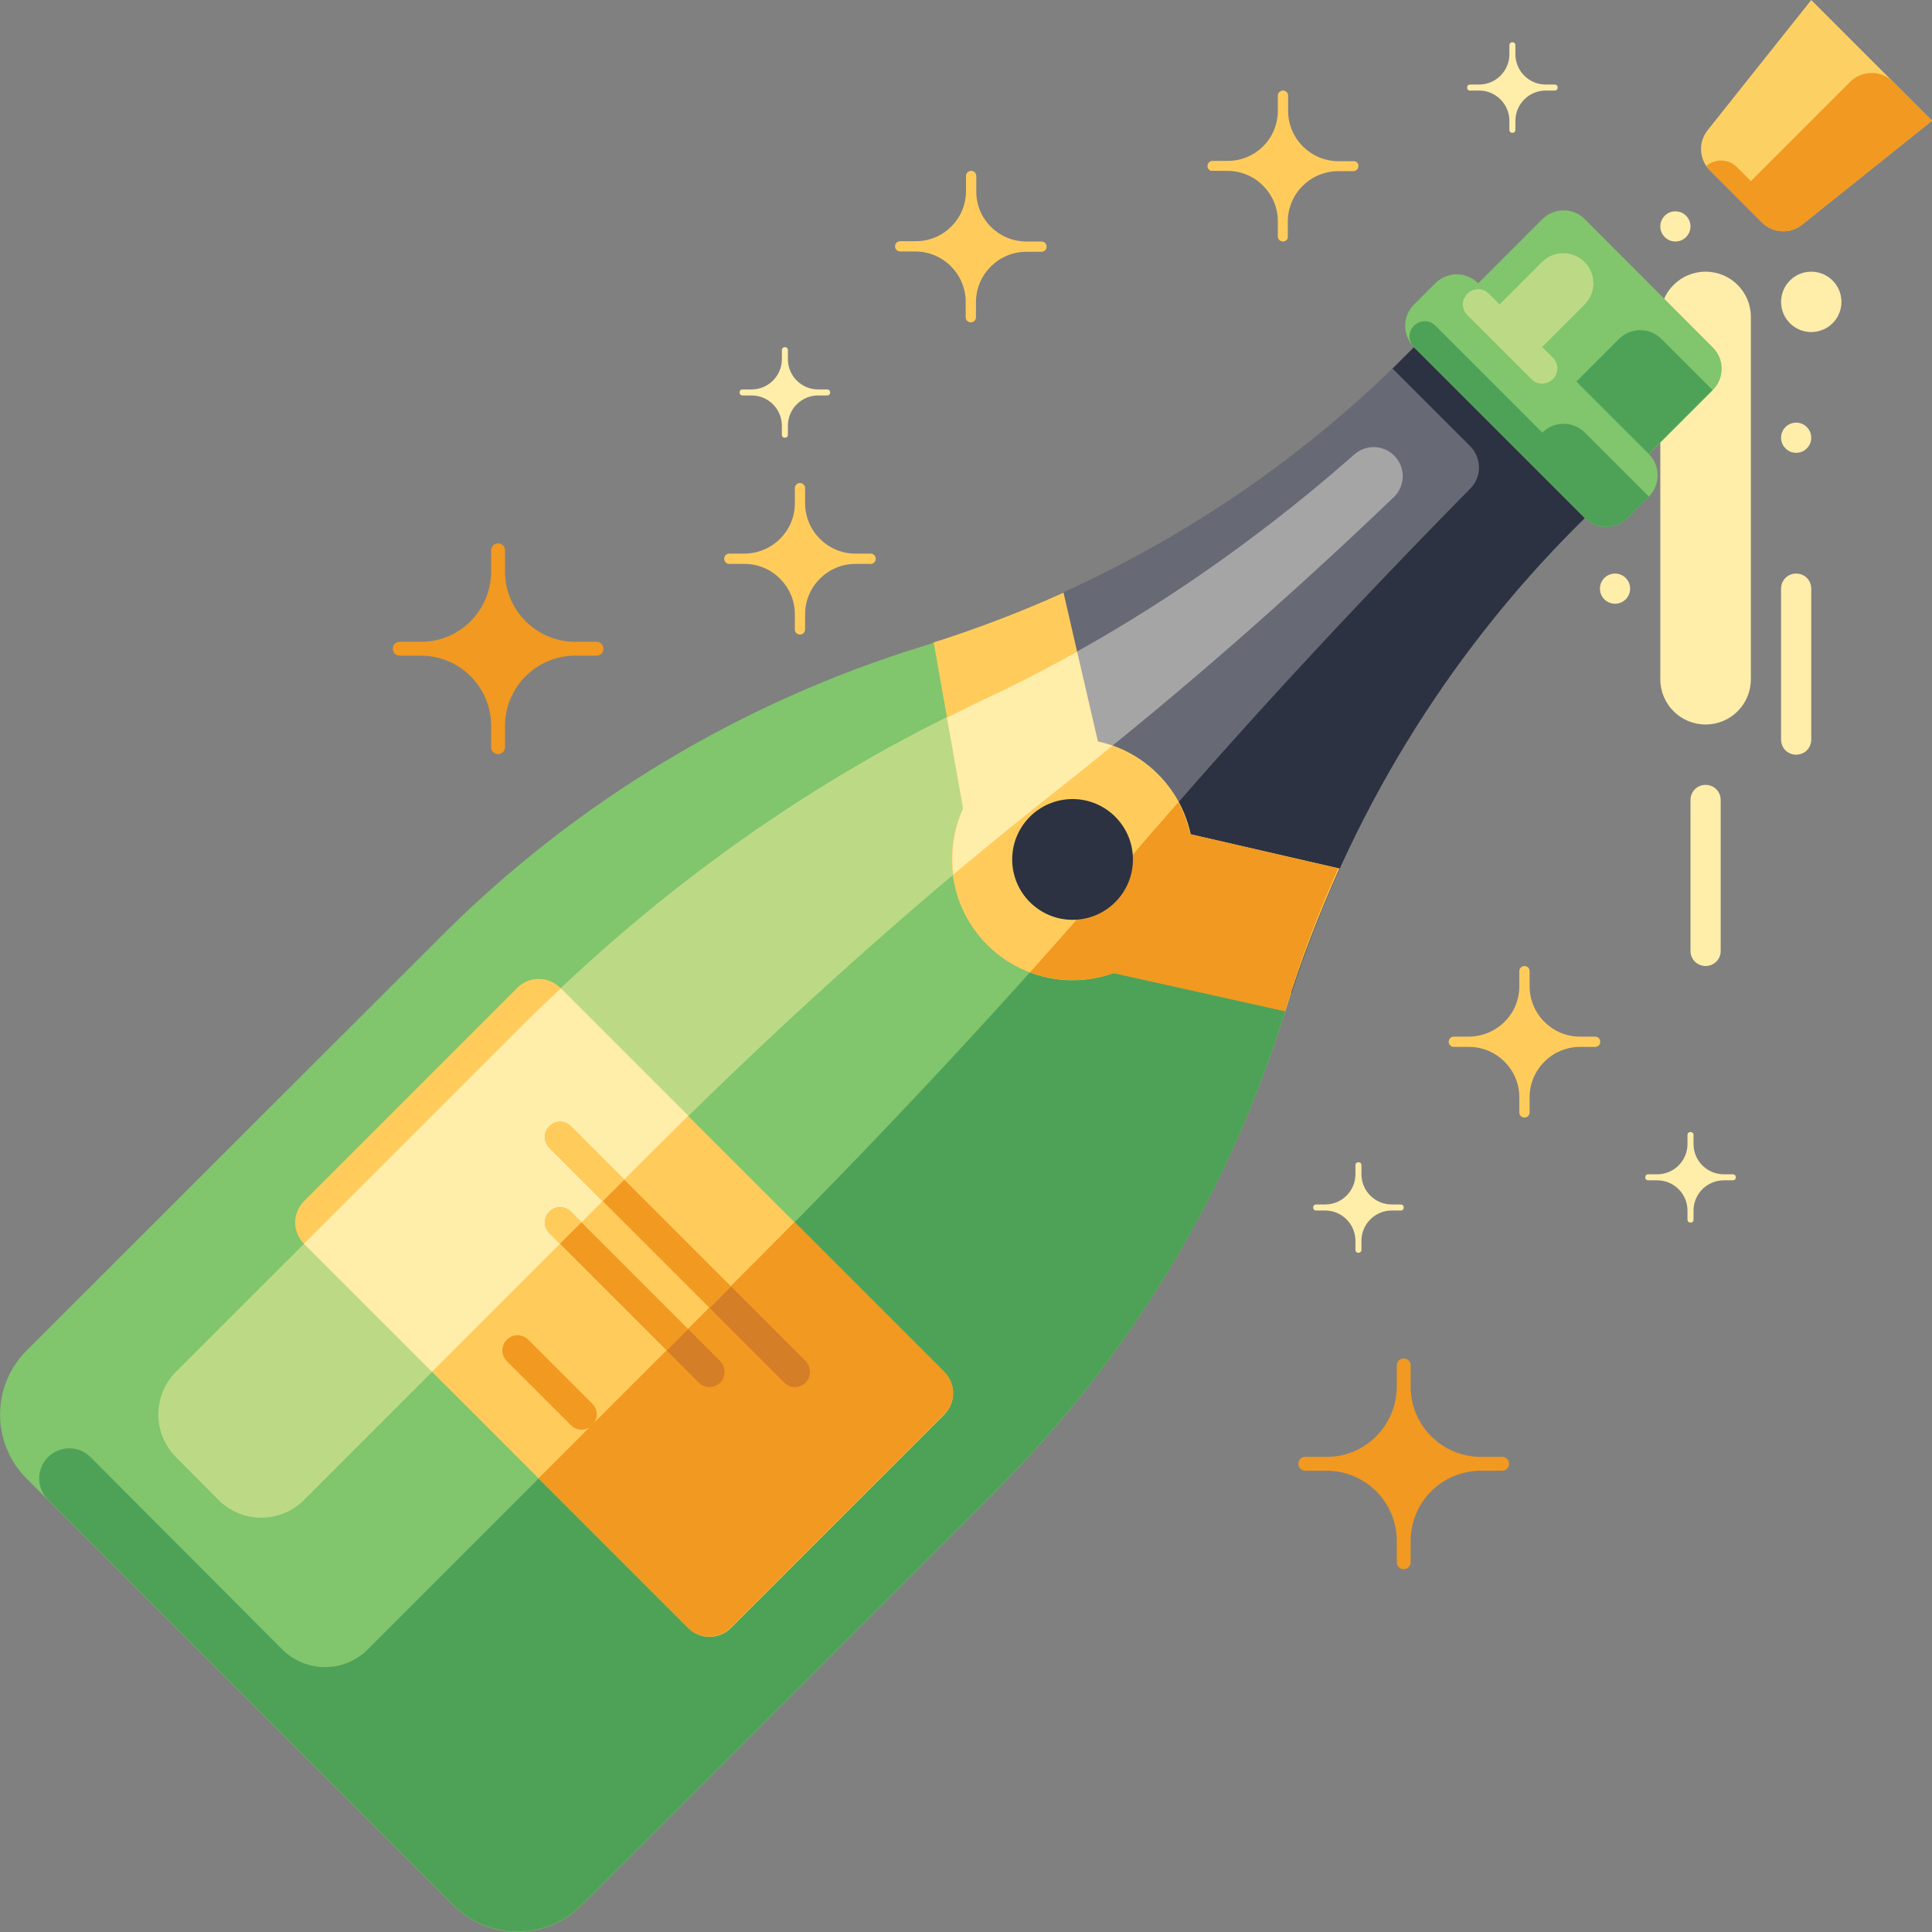
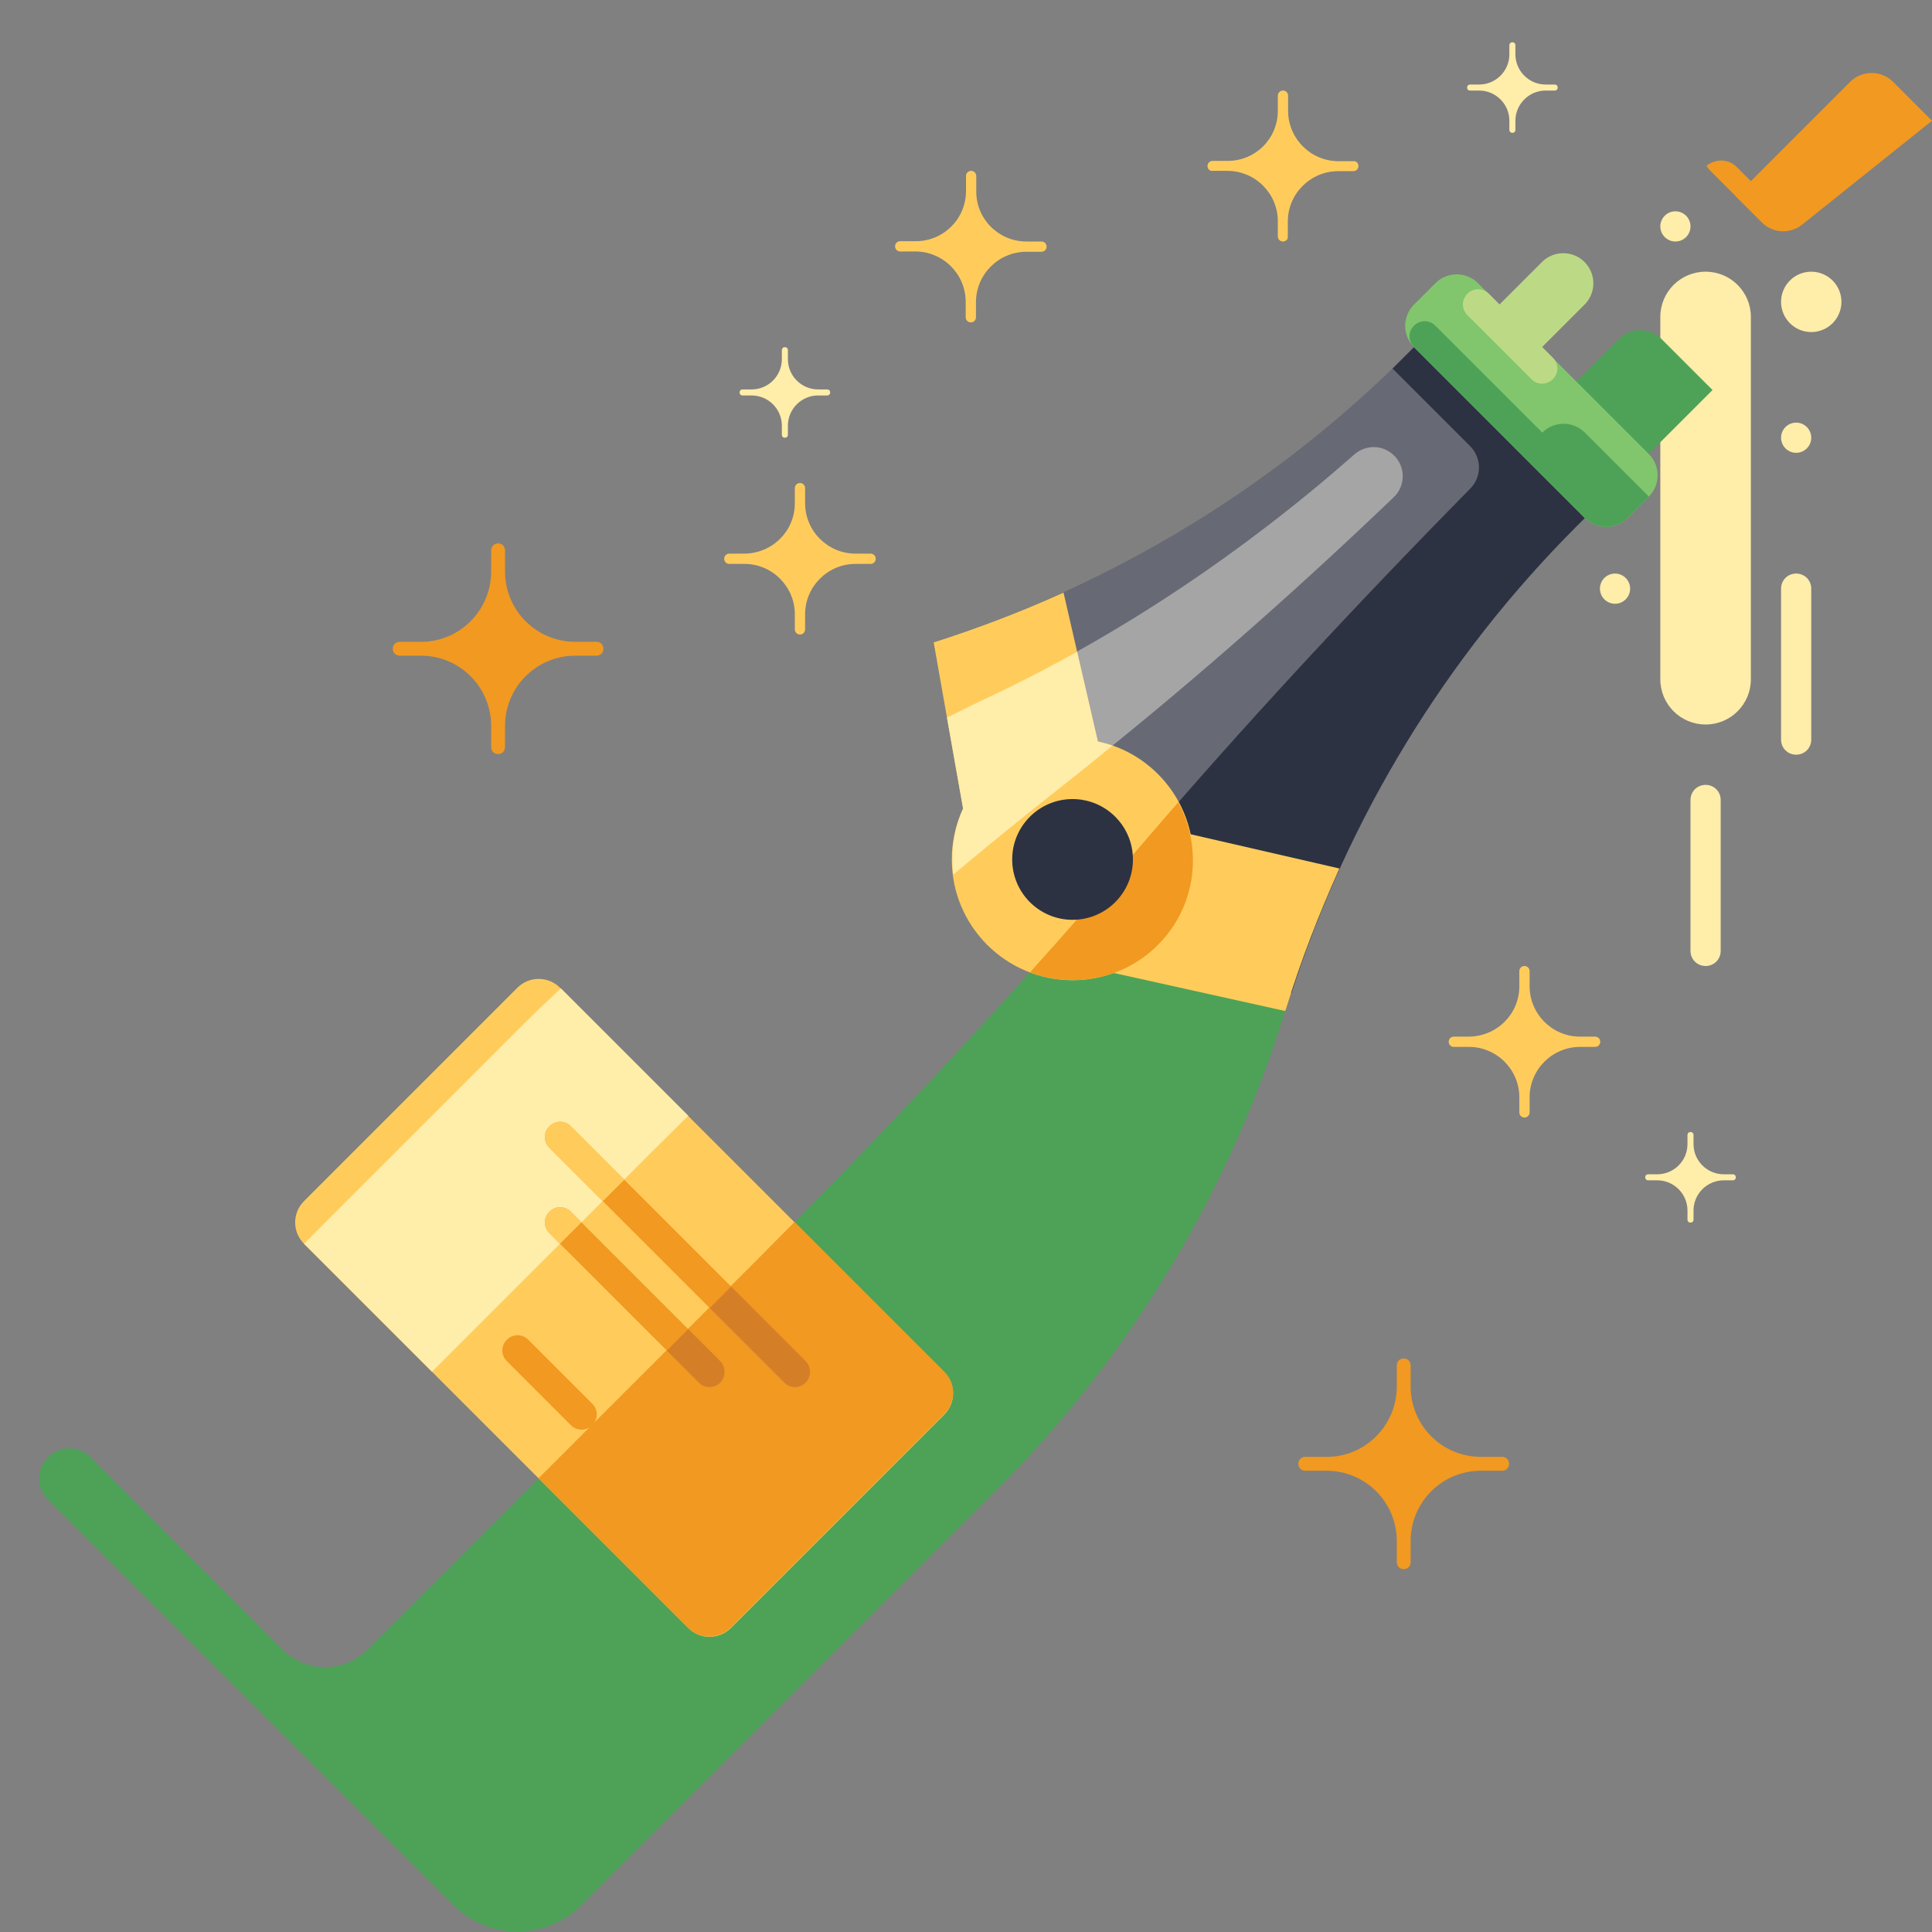
<svg xmlns="http://www.w3.org/2000/svg" style="enable-background:new 0 0 64 64;" version="1.1" viewBox="0 0 64 64" xml:space="preserve">
  <rect x="0" y="0" width="64" height="64" fill="#808080" stroke="none" />
  <style type="text/css">
	.st0{fill:#BFCBD8;}
	.st1{fill:#FFFFFF;}
	.st2{fill:#454852;}
	.st3{fill:#F15642;}
	.st4{fill:#EF403A;}
	.st5{fill:#C72932;}
	.st6{fill:#81C56D;}
	.st7{fill:#4EA258;}
	.st8{fill:#F6978F;}
	.st9{opacity:0.8;}
	.st10{fill:#982433;}
	.st11{fill:#5BAA5E;}
	.st12{fill:#E2E8F0;}
	.st13{fill:#ABBBC9;}
	.st14{fill:#CE2B34;}
	.st15{fill:#D27C2B;}
	.st16{fill:#A05223;}
	.st17{fill:#F19920;}
	.st18{fill:#BCDA86;}
	.st19{fill:#FFCC5C;}
	.st20{fill:#FBAC38;}
	.st21{fill:#E5891F;}
	.st22{fill:#F15B44;}
	.st23{fill:#FFEDAA;}
	.st24{fill:#50BEE8;}
	.st25{fill:#B9E5FB;}
	.st26{fill:#E1F4FD;}
	.st27{fill:#C7EAFB;}
	.st28{fill:#ABE1FA;}
	.st29{fill:#CAD1D8;}
	.st30{fill:#F79549;}
	.st31{fill:#F9A659;}
	.st32{fill:#FFD25D;}
	.st33{fill:#F26A5F;}
	.st34{fill:#FDDBD0;}
	.st35{fill:#F9B9AE;}
	.st36{fill:#2D3242;}
	.st37{fill:#676A75;}
	.st38{fill:#310E31;}
	.st39{fill:#6B2943;}
	.st40{opacity:0.6;}
	.st41{fill:#F04B4D;}
	.st42{fill:#4F525D;}
	.st43{fill:#EF948F;}
	.st44{fill:#A5A5A6;}
	.st45{fill:#FCD063;}
	.st46{fill:none;}
	.st47{fill:#D57E28;}
</style>
  <g id="snowman_x5F_2" />
  <g id="holly" />
  <g id="sock" />
  <g id="xmas_x5F_tree" />
  <g id="winter_x5F_tree" />
  <g id="snowman_x5F_1" />
  <g id="candy" />
  <g id="candle" />
  <g id="decoration" />
  <g id="santa" />
  <g id="mistletoe" />
  <g id="champagne">
    <g>
      <g>
        <circle class="st23" cx="53.5" cy="19.5" r="0.5" />
      </g>
      <g>
        <circle class="st23" cx="59.5" cy="14.5" r="0.5" />
      </g>
      <g>
        <circle class="st23" cx="55.5" cy="7.5" r="0.5" />
      </g>
      <g>
        <circle class="st23" cx="60" cy="10" r="1" />
      </g>
      <g>
        <path class="st23" d="M56.5,32L56.5,32c-0.28,0-0.5-0.22-0.5-0.5v-5c0-0.28,0.22-0.5,0.5-0.5l0,0c0.28,0,0.5,0.22,0.5,0.5v5     C57,31.78,56.78,32,56.5,32z" />
      </g>
      <g>
-         <path class="st23" d="M59.5,25L59.5,25c-0.28,0-0.5-0.22-0.5-0.5v-5c0-0.28,0.22-0.5,0.5-0.5l0,0c0.28,0,0.5,0.22,0.5,0.5v5     C60,24.78,59.78,25,59.5,25z" />
+         <path class="st23" d="M59.5,25L59.5,25c-0.28,0-0.5-0.22-0.5-0.5v-5c0-0.28,0.22-0.5,0.5-0.5l0,0c0.28,0,0.5,0.22,0.5,0.5v5     C60,24.78,59.78,25,59.5,25" />
      </g>
      <g>
        <path class="st23" d="M56.5,24L56.5,24c-0.83,0-1.5-0.67-1.5-1.5v-12C55,9.67,55.67,9,56.5,9l0,0c0.83,0,1.5,0.67,1.5,1.5v12     C58,23.33,57.33,24,56.5,24z" />
      </g>
      <g>
-         <path class="st45" d="M60,0l4,4l-4.3,3.44c-0.4,0.32-0.97,0.29-1.33-0.07l-1.73-1.73c-0.36-0.36-0.39-0.93-0.07-1.33L60,0z" />
-       </g>
+         </g>
      <g>
        <path class="st17" d="M61.29,2.71L57.5,6.5l0.87,0.87c0.36,0.36,0.93,0.39,1.33,0.07L64,4l-1.29-1.29     C62.32,2.32,61.68,2.32,61.29,2.71z" />
      </g>
      <g>
        <path class="st19" d="M32,6.33v-0.5c0-0.09,0.07-0.17,0.17-0.17l0,0c0.09,0,0.17,0.07,0.17,0.17v0.5C32.33,7.25,33.08,8,34,8     c0,0,0.5,0,0.5,0c0.09,0,0.17,0.07,0.17,0.17l0,0c0,0.09-0.07,0.17-0.17,0.17H34c-0.92,0-1.67,0.75-1.67,1.67v0v0.5     c0,0.09-0.07,0.17-0.17,0.17l0,0c-0.09,0-0.17-0.07-0.17-0.17V10v0c0-0.92-0.75-1.67-1.67-1.67c0,0-0.5,0-0.5,0     c-0.09,0-0.17-0.07-0.17-0.17l0,0c0-0.09,0.07-0.17,0.17-0.17c0,0,0.5,0,0.5,0C31.25,8,32,7.25,32,6.33" />
      </g>
      <g>
        <path class="st19" d="M42.33,3.67v-0.5C42.33,3.07,42.41,3,42.5,3l0,0c0.09,0,0.17,0.07,0.17,0.17v0.5     c0,0.92,0.75,1.67,1.67,1.67c0,0,0.5,0,0.5,0C44.93,5.33,45,5.41,45,5.5l0,0c0,0.09-0.07,0.17-0.17,0.17h-0.5     c-0.92,0-1.67,0.75-1.67,1.67v0v0.5C42.67,7.93,42.59,8,42.5,8l0,0c-0.09,0-0.17-0.07-0.17-0.17v-0.5v0     c0-0.92-0.75-1.67-1.67-1.67c0,0-0.5,0-0.5,0C40.07,5.67,40,5.59,40,5.5l0,0c0-0.09,0.07-0.17,0.17-0.17c0,0,0.5,0,0.5,0     C41.59,5.33,42.33,4.59,42.33,3.67" />
      </g>
      <g>
        <path class="st17" d="M16.27,18.93v-0.7c0-0.13,0.1-0.23,0.23-0.23l0,0c0.13,0,0.23,0.1,0.23,0.23v0.7     c0,1.29,1.04,2.33,2.33,2.33c0,0,0.7,0,0.7,0c0.13,0,0.23,0.1,0.23,0.23l0,0c0,0.13-0.1,0.23-0.23,0.23h-0.7     c-1.29,0-2.33,1.04-2.33,2.33v0v0.7c0,0.13-0.1,0.23-0.23,0.23l0,0c-0.13,0-0.23-0.1-0.23-0.23v-0.7v0     c0-1.29-1.04-2.33-2.33-2.33c0,0-0.7,0-0.7,0c-0.13,0-0.23-0.1-0.23-0.23l0,0c0-0.13,0.1-0.23,0.23-0.23c0,0,0.7,0,0.7,0     C15.22,21.27,16.27,20.22,16.27,18.93" />
      </g>
      <g>
        <path class="st17" d="M46.27,45.93v-0.7c0-0.13,0.1-0.23,0.23-0.23l0,0c0.13,0,0.23,0.1,0.23,0.23v0.7     c0,1.29,1.04,2.33,2.33,2.33c0,0,0.7,0,0.7,0c0.13,0,0.23,0.1,0.23,0.23l0,0c0,0.13-0.1,0.23-0.23,0.23h-0.7     c-1.29,0-2.33,1.04-2.33,2.33l0,0v0.7c0,0.13-0.1,0.23-0.23,0.23l0,0c-0.13,0-0.23-0.1-0.23-0.23v-0.7l0,0     c0-1.29-1.04-2.33-2.33-2.33c0,0-0.7,0-0.7,0c-0.13,0-0.23-0.1-0.23-0.23l0,0c0-0.13,0.1-0.23,0.23-0.23c0,0,0.7,0,0.7,0     C45.22,48.27,46.27,47.22,46.27,45.93" />
      </g>
      <g>
        <path class="st19" d="M26.33,16.67v-0.5c0-0.09,0.07-0.17,0.17-0.17l0,0c0.09,0,0.17,0.07,0.17,0.17v0.5     c0,0.92,0.75,1.67,1.67,1.67c0,0,0.5,0,0.5,0c0.09,0,0.17,0.07,0.17,0.17l0,0c0,0.09-0.07,0.17-0.17,0.17h-0.5     c-0.92,0-1.67,0.75-1.67,1.67v0v0.5c0,0.09-0.07,0.17-0.17,0.17l0,0c-0.09,0-0.17-0.07-0.17-0.17v-0.5v0     c0-0.92-0.75-1.67-1.67-1.67c0,0-0.5,0-0.5,0c-0.09,0-0.17-0.07-0.17-0.17l0,0c0-0.09,0.07-0.17,0.17-0.17c0,0,0.5,0,0.5,0     C25.59,18.33,26.33,17.59,26.33,16.67" />
      </g>
      <g>
        <path class="st19" d="M50.33,32.67v-0.5c0-0.09,0.07-0.17,0.17-0.17l0,0c0.09,0,0.17,0.07,0.17,0.17v0.5     c0,0.92,0.75,1.67,1.67,1.67c0,0,0.5,0,0.5,0c0.09,0,0.17,0.07,0.17,0.17l0,0c0,0.09-0.07,0.17-0.17,0.17h-0.5     c-0.92,0-1.67,0.75-1.67,1.67v0v0.5c0,0.09-0.07,0.17-0.17,0.17l0,0c-0.09,0-0.17-0.07-0.17-0.17v-0.5v0     c0-0.92-0.75-1.67-1.67-1.67c0,0-0.5,0-0.5,0c-0.09,0-0.17-0.07-0.17-0.17l0,0c0-0.09,0.07-0.17,0.17-0.17c0,0,0.5,0,0.5,0     C49.59,34.33,50.33,33.59,50.33,32.67" />
      </g>
      <g>
        <path class="st23" d="M55.9,37.9v-0.3c0-0.06,0.04-0.1,0.1-0.1l0,0c0.06,0,0.1,0.04,0.1,0.1v0.3c0,0.55,0.45,1,1,1     c0,0,0.3,0,0.3,0c0.06,0,0.1,0.04,0.1,0.1l0,0c0,0.06-0.04,0.1-0.1,0.1h-0.3c-0.55,0-1,0.45-1,1l0,0v0.3c0,0.06-0.04,0.1-0.1,0.1     l0,0c-0.06,0-0.1-0.04-0.1-0.1v-0.3l0,0c0-0.55-0.45-1-1-1c0,0-0.3,0-0.3,0c-0.06,0-0.1-0.04-0.1-0.1l0,0     c0-0.06,0.04-0.1,0.1-0.1c0,0,0.3,0,0.3,0C55.45,38.9,55.9,38.45,55.9,37.9" />
      </g>
      <g>
        <path class="st23" d="M25.9,11.9v-0.3c0-0.06,0.04-0.1,0.1-0.1l0,0c0.06,0,0.1,0.04,0.1,0.1v0.3c0,0.55,0.45,1,1,1     c0,0,0.3,0,0.3,0c0.06,0,0.1,0.04,0.1,0.1l0,0c0,0.06-0.04,0.1-0.1,0.1h-0.3c-0.55,0-1,0.45-1,1v0v0.3c0,0.06-0.04,0.1-0.1,0.1     l0,0c-0.06,0-0.1-0.04-0.1-0.1v-0.3v0c0-0.55-0.45-1-1-1c0,0-0.3,0-0.3,0c-0.06,0-0.1-0.04-0.1-0.1l0,0c0-0.06,0.04-0.1,0.1-0.1     c0,0,0.3,0,0.3,0C25.45,12.9,25.9,12.45,25.9,11.9" />
      </g>
      <g>
-         <path class="st23" d="M44.9,38.9v-0.3c0-0.06,0.04-0.1,0.1-0.1l0,0c0.06,0,0.1,0.04,0.1,0.1v0.3c0,0.55,0.45,1,1,1     c0,0,0.3,0,0.3,0c0.06,0,0.1,0.04,0.1,0.1l0,0c0,0.06-0.04,0.1-0.1,0.1h-0.3c-0.55,0-1,0.45-1,1l0,0v0.3c0,0.06-0.04,0.1-0.1,0.1     l0,0c-0.06,0-0.1-0.04-0.1-0.1v-0.3l0,0c0-0.55-0.45-1-1-1c0,0-0.3,0-0.3,0c-0.06,0-0.1-0.04-0.1-0.1l0,0     c0-0.06,0.04-0.1,0.1-0.1c0,0,0.3,0,0.3,0C44.45,39.9,44.9,39.45,44.9,38.9" />
-       </g>
+         </g>
      <g>
        <path class="st23" d="M50,1.8V1.5c0-0.06,0.04-0.1,0.1-0.1l0,0c0.06,0,0.1,0.04,0.1,0.1v0.3c0,0.55,0.45,1,1,1c0,0,0.3,0,0.3,0     c0.06,0,0.1,0.04,0.1,0.1l0,0c0,0.06-0.04,0.1-0.1,0.1h-0.3c-0.55,0-1,0.45-1,1v0v0.3c0,0.06-0.04,0.1-0.1,0.1l0,0     c-0.06,0-0.1-0.04-0.1-0.1V4v0c0-0.55-0.45-1-1-1c0,0-0.3,0-0.3,0c-0.06,0-0.1-0.04-0.1-0.1l0,0c0-0.06,0.04-0.1,0.1-0.1     c0,0,0.3,0,0.3,0C49.55,2.8,50,2.35,50,1.8" />
      </g>
      <g>
        <g>
          <line class="st46" x1="46.13" x2="23.51" y1="17.87" y2="40.49" />
        </g>
        <g>
-           <path class="st6" d="M52.23,17.43l4.51-4.51c0.39-0.39,0.39-1.02,0-1.41L52.5,7.26c-0.39-0.39-1.02-0.39-1.41,0l-4.51,4.51      c-4.47,4.47-9.96,7.77-15.99,9.63l0,0c-6.04,1.86-11.53,5.16-15.99,9.63L0.88,44.74c-1.17,1.17-1.17,3.07,0,4.24l14.14,14.14      c1.17,1.17,3.07,1.17,4.24,0l13.71-13.71c4.47-4.47,7.77-9.96,9.63-15.99l0,0C44.46,27.39,47.76,21.9,52.23,17.43z" />
-         </g>
-         <g>
-           <path class="st18" d="M7.24,49.69c0.78,0.78,2.05,0.78,2.83,0L21.66,38.1c4.47-4.47,9.12-8.61,13.55-12.08      c3.58-2.8,7.31-6.05,10.97-9.56c0.39-0.37,0.4-1,0.01-1.38l0,0c-0.36-0.36-0.93-0.37-1.31-0.04c-3.83,3.37-8.05,6.17-12.44,8.2      l0,0c-5.39,2.5-10.55,6.14-15.01,10.61L5.83,45.44c-0.78,0.78-0.78,2.05,0,2.83L7.24,49.69z" />
-         </g>
+           </g>
+         <g>
+           </g>
        <g>
          <path class="st7" d="M42.65,33.24c1.81-5.98,5.15-11.39,9.57-15.81l4.51-4.51l-1.69-1.69c-0.39-0.39-1.02-0.39-1.41,0      l-3.81,3.81c-4.47,4.47-8.7,9.03-12.32,13.3c-3.63,4.27-7.86,8.83-12.32,13.3l-13,13c-0.78,0.78-2.05,0.78-2.83,0L3,48.27      c-0.39-0.39-1.02-0.39-1.41,0c-0.39,0.39-0.39,1.02,0,1.41l7.45,7.45l1.74,1.74l4.24,4.24c1.17,1.17,3.07,1.17,4.24,0      l13.71-13.71C37.48,44.9,40.81,39.35,42.65,33.24z" />
        </g>
        <g>
          <path class="st37" d="M52.5,17.16l-5.66-5.66l-0.27,0.27c-4.33,4.33-9.64,7.56-15.47,9.45L42.78,32.9      c1.89-5.83,5.11-11.13,9.45-15.47L52.5,17.16z" />
        </g>
        <g>
          <path class="st44" d="M35.59,25.71c3.46-2.73,7.05-5.86,10.58-9.24c0.39-0.37,0.4-1,0.01-1.38c-0.36-0.36-0.93-0.37-1.31-0.04      c-3.69,3.25-7.75,5.96-11.97,7.97L35.59,25.71z" />
        </g>
        <g>
          <path class="st36" d="M42.78,32.9c1.89-5.83,5.11-11.13,9.45-15.47l0.27-0.27l-0.71-0.71l-1.69-1.69l-3.26-3.26l-0.71,0.71      l2.57,2.57c0.39,0.39,0.39,1.02,0,1.41c-3.91,3.97-7.62,7.98-10.86,11.77L42.78,32.9z" />
        </g>
        <g>
          <path class="st6" d="M52.5,17.16l-5.66-5.66c-0.39-0.39-0.39-1.02,0-1.41l0.71-0.71c0.39-0.39,1.02-0.39,1.41,0l5.66,5.66      c0.39,0.39,0.39,1.02,0,1.41l-0.71,0.71C53.52,17.55,52.89,17.55,52.5,17.16z" />
        </g>
        <g>
          <path class="st7" d="M52.5,14.33c-0.39-0.39-1.02-0.39-1.41,0l-3.54-3.54c-0.2-0.2-0.51-0.2-0.71,0c-0.2,0.2-0.2,0.51,0,0.71      l3.54,3.54l2.12,2.12c0.39,0.39,1.02,0.39,1.41,0l0.71-0.71L52.5,14.33z" />
        </g>
        <g>
          <path class="st18" d="M50.73,12.56l-2.12-2.12c-0.2-0.2-0.2-0.51,0-0.71l0,0c0.2-0.2,0.51-0.2,0.71,0l2.12,2.12      c0.2,0.2,0.2,0.51,0,0.71v0C51.24,12.76,50.92,12.76,50.73,12.56z" />
        </g>
        <g>
          <path class="st19" d="M22.8,53.93L10.07,41.2c-0.39-0.39-0.39-1.02,0-1.41l7.07-7.07c0.39-0.39,1.02-0.39,1.41,0l12.73,12.73      c0.39,0.39,0.39,1.02,0,1.41l-7.07,7.07C23.82,54.32,23.19,54.32,22.8,53.93z" />
        </g>
        <g>
          <path class="st23" d="M18.58,32.74c-0.39,0.37-0.79,0.74-1.17,1.12l-7.34,7.34l4.24,4.24l7.34-7.34      c0.38-0.38,0.77-0.76,1.15-1.14L18.58,32.74z" />
        </g>
        <g>
          <path class="st17" d="M31.28,45.44l-4.96-4.96c-0.38,0.38-0.76,0.77-1.14,1.15l-7.34,7.34l4.95,4.95c0.39,0.39,1.02,0.39,1.41,0      l7.07-7.07C31.67,46.47,31.67,45.83,31.28,45.44z" />
        </g>
        <g>
          <path class="st19" d="M42.6,33.42c0.49-1.59,1.09-3.14,1.77-4.65l-7.43-1.71l-1.71-7.43c-1.39,0.63-2.83,1.18-4.3,1.65      L32.7,31.3l9.87,2.19C42.58,33.47,42.59,33.45,42.6,33.42z" />
        </g>
        <g>
          <circle class="st19" cx="35.53" cy="28.47" r="4" />
        </g>
        <g>
-           <path class="st17" d="M42.65,33.24c0.46-1.53,1.03-3.02,1.68-4.47l-6-1.39c-0.28,0.32-0.55,0.64-0.82,0.96      c-0.94,1.11-1.93,2.24-2.94,3.38l8,1.78C42.59,33.41,42.63,33.32,42.65,33.24z" />
-         </g>
+           </g>
        <g>
          <path class="st17" d="M38.36,31.3c1.28-1.28,1.49-3.21,0.67-4.72c-0.52,0.59-1.02,1.18-1.52,1.76      c-1.08,1.27-2.21,2.56-3.39,3.87C35.55,32.74,37.21,32.45,38.36,31.3z" />
        </g>
        <g>
          <circle class="st36" cx="35.53" cy="28.47" r="2" />
        </g>
        <g>
          <path class="st18" d="M51.08,11.5l-1.41-1.41l1.41-1.41c0.39-0.39,1.02-0.39,1.41,0v0c0.39,0.39,0.39,1.02,0,1.41L51.08,11.5z" />
        </g>
        <g>
          <path class="st23" d="M35.68,21.59c-1.07,0.6-2.16,1.15-3.25,1.66l0,0c-0.35,0.16-0.7,0.35-1.06,0.52l0.83,4.68      c1.01-0.84,2.01-1.65,3-2.43c0.42-0.33,0.84-0.68,1.27-1.02L35.68,21.59z" />
        </g>
        <g>
          <path class="st23" d="M32.7,25.64c-0.91,0.91-1.27,2.15-1.12,3.33c1.22-1.03,2.43-2.01,3.63-2.95c0.54-0.42,1.09-0.87,1.64-1.32      C35.43,24.22,33.82,24.52,32.7,25.64z" />
        </g>
        <g>
          <path class="st17" d="M25.98,45.8l-7.78-7.78c-0.2-0.2-0.2-0.51,0-0.71h0c0.2-0.2,0.51-0.2,0.71,0l7.78,7.78      c0.2,0.2,0.2,0.51,0,0.71h0C26.49,45.99,26.18,45.99,25.98,45.8z" />
        </g>
        <g>
          <path class="st47" d="M26.69,45.09l-2.47-2.47l-0.71,0.71l2.47,2.47c0.2,0.2,0.51,0.2,0.71,0      C26.88,45.6,26.88,45.29,26.69,45.09z" />
        </g>
        <g>
          <path class="st19" d="M20.68,39.08l-1.77-1.77c-0.2-0.2-0.51-0.2-0.71,0c-0.2,0.2-0.2,0.51,0,0.71l1.77,1.77L20.68,39.08z" />
        </g>
        <g>
          <path class="st17" d="M23.15,45.8l-4.95-4.95c-0.2-0.2-0.2-0.51,0-0.71h0c0.2-0.2,0.51-0.2,0.71,0l4.95,4.95      c0.2,0.2,0.2,0.51,0,0.71l0,0C23.66,45.99,23.35,45.99,23.15,45.8z" />
        </g>
        <g>
          <path class="st47" d="M23.86,45.09l-1.06-1.06l-0.71,0.71l1.06,1.06c0.2,0.2,0.51,0.2,0.71,0      C24.05,45.6,24.05,45.29,23.86,45.09z" />
        </g>
        <g>
          <path class="st19" d="M19.26,40.49l-0.35-0.35c-0.2-0.2-0.51-0.2-0.71,0c-0.2,0.2-0.2,0.51,0,0.71l0.35,0.35L19.26,40.49z" />
        </g>
        <g>
          <path class="st17" d="M18.91,47.21l-2.12-2.12c-0.2-0.2-0.2-0.51,0-0.71l0,0c0.2-0.2,0.51-0.2,0.71,0l2.12,2.12      c0.2,0.2,0.2,0.51,0,0.71h0C19.42,47.41,19.11,47.41,18.91,47.21z" />
        </g>
      </g>
      <g>
        <path class="st17" d="M59.53,7.53l-2-2c-0.27-0.27-0.7-0.28-1-0.04c0.03,0.05,0.06,0.1,0.1,0.14l1.73,1.73     C58.68,7.68,59.15,7.73,59.53,7.53z" />
      </g>
    </g>
  </g>
</svg>